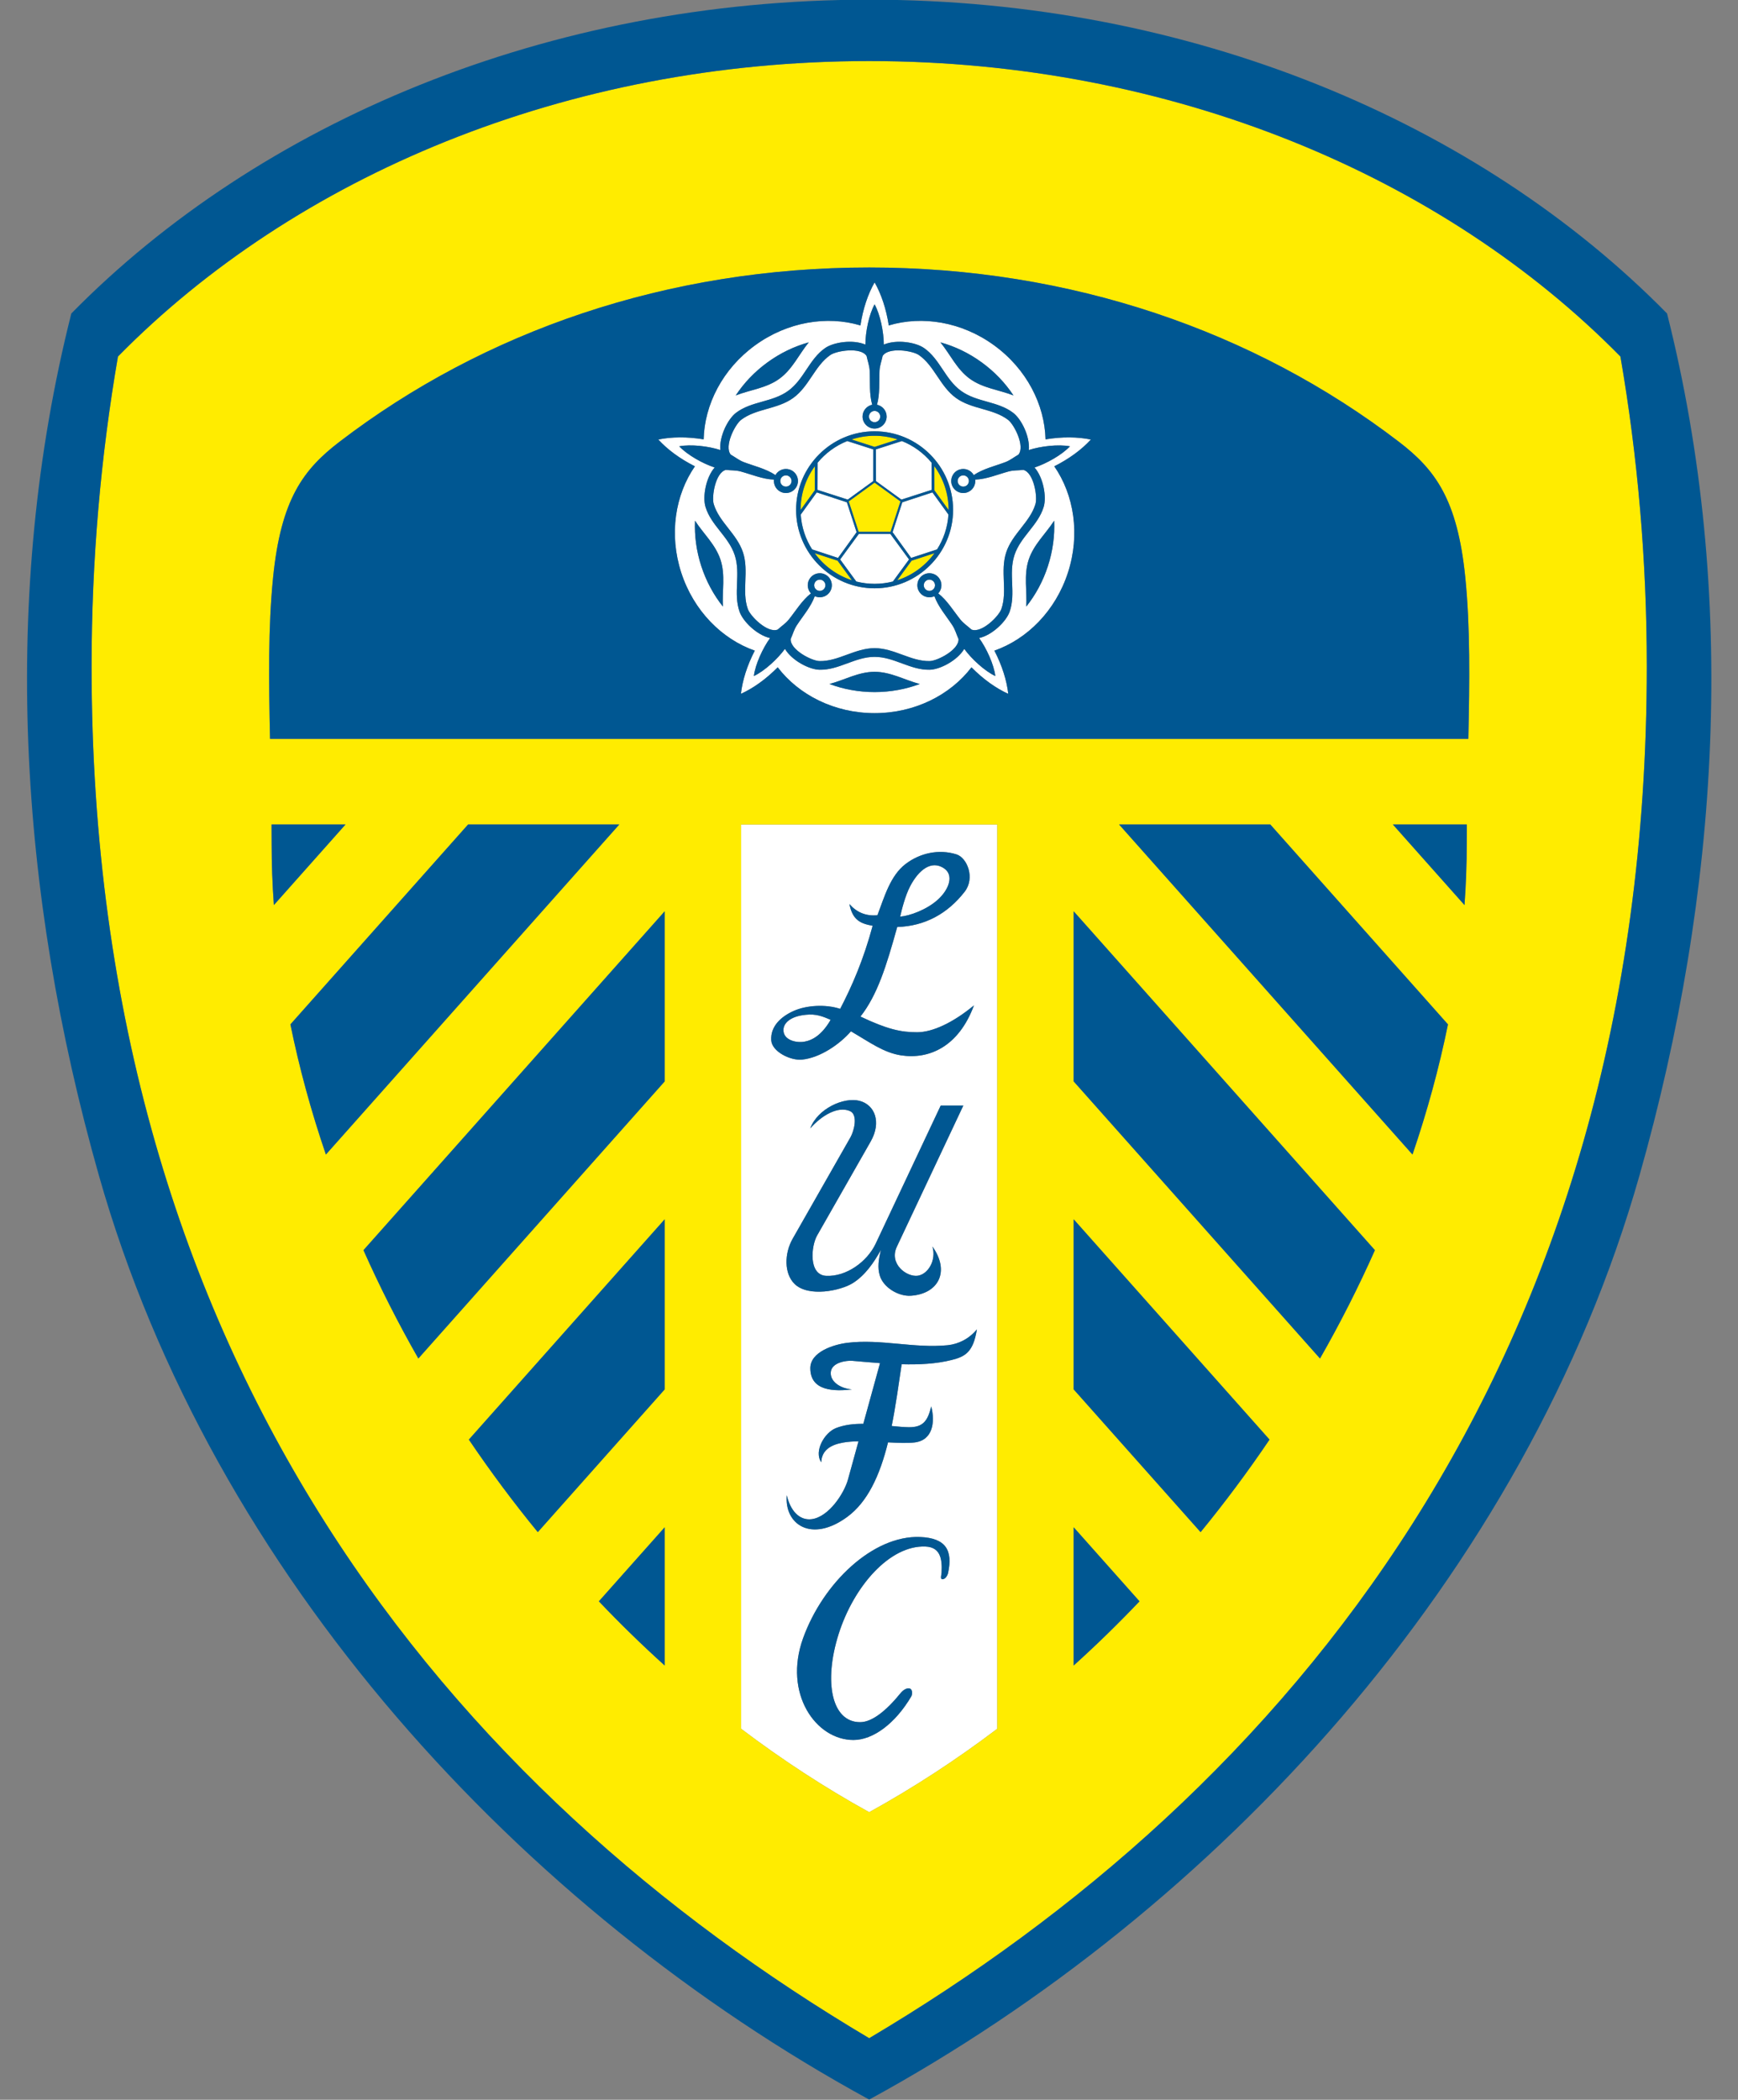
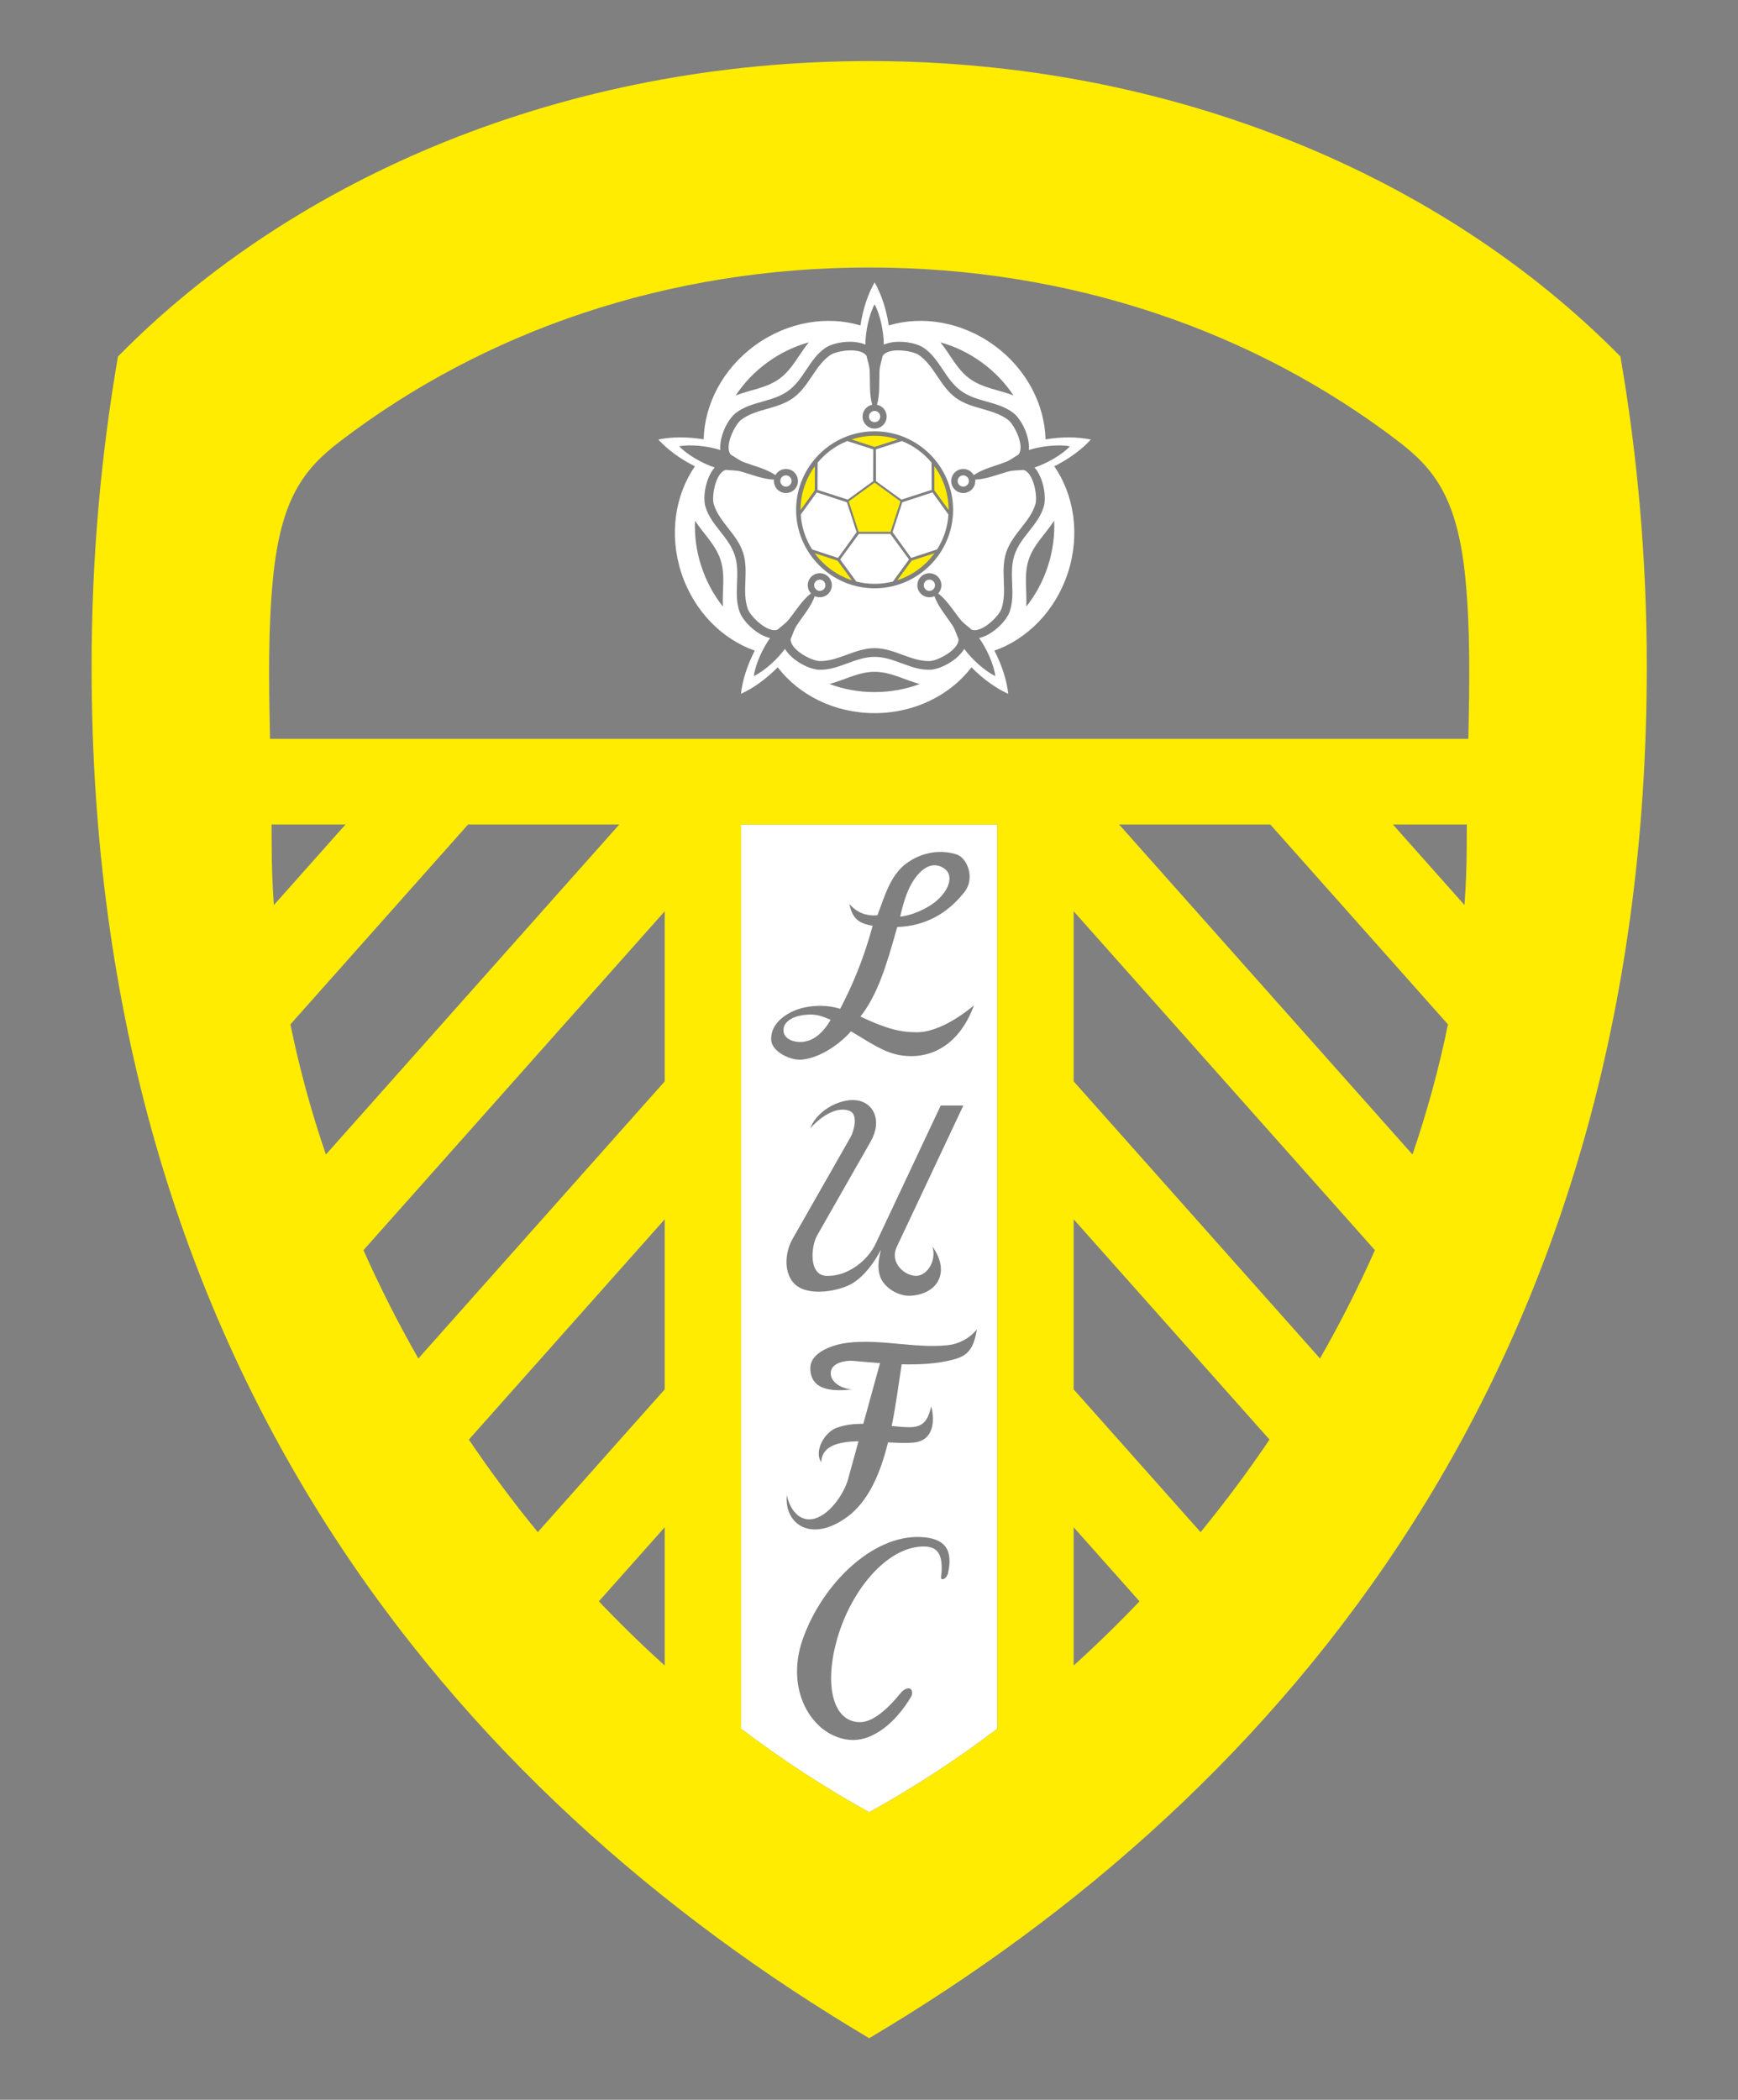
<svg xmlns="http://www.w3.org/2000/svg" width="422.4pt" height="510.2pt" viewBox="0 0 422.4 510.2" version="1.1">
  <rect x="0" y="0" width="422.4" height="510.2" fill="#808080" stroke="none" />
  <defs>
    <clipPath id="clip1">
-       <path d="M 6 0 L 416 0 L 416 510.199 L 6 510.199 Z M 6 0 " />
+       <path d="M 6 0 L 416 0 L 416 510.199 L 6 510.199 Z " />
    </clipPath>
  </defs>
  <g id="surface1">
    <path style=" stroke:none;fill-rule:evenodd;fill:rgb(100%,100%,100%);fill-opacity:1;" d="M 242.375 420.059 C 232.43 427.586 222.031 434.383 211.246 440.328 C 200.465 434.383 190.062 427.586 180.121 420.059 L 180.121 200.328 L 242.375 200.328 Z M 206.441 219.664 C 208.199 221.672 210.422 222.648 213.25 222.387 C 214.914 218.008 216.355 212.797 220.059 209.961 C 223.594 207.246 228.211 206.258 232.461 207.598 C 235.043 208.414 237.051 213.316 234.449 216.672 C 230.32 221.984 224.824 225.031 218.059 225.242 C 215.395 234.824 213.238 241.754 209.125 247.004 C 215.594 250.078 218.973 250.836 222.926 250.816 C 226.633 250.805 231.625 248.504 236.707 244.289 C 232.996 254.34 225.812 257.453 219.039 256.438 C 214.754 255.797 211.344 253.223 206.812 250.59 C 204.184 253.629 199.387 257.039 194.879 257.469 C 192.094 257.73 187.582 255.523 187.434 252.73 C 187.254 249.383 189.781 247.039 192.84 245.66 C 196.035 244.223 200.691 243.977 204.195 245.133 C 207.086 239.586 209.867 233.188 212.086 224.945 C 209.199 224.422 207.219 223.637 206.441 219.664 Z M 207.406 422.785 C 212.152 422.785 217.535 418.863 221.469 412.207 C 221.797 411.645 221.762 410.492 221.148 410.289 C 220.367 410.027 219.434 410.715 218.914 411.352 C 215.438 415.637 211.977 418.453 209.035 418.453 C 202.125 418.453 200.129 408.699 203.816 397.051 C 207.5 385.406 216.27 375.406 224.938 375.781 C 228.418 375.934 229.035 378.566 228.84 382.09 C 228.809 382.633 228.457 383.688 229.004 383.723 C 229.695 383.77 230.277 382.879 230.422 382.195 C 231.57 376.816 229.992 373.703 223.602 373.465 C 212.176 373.027 200.039 384.59 195.18 398.051 C 190.324 411.516 198.293 422.785 207.406 422.785 Z M 219.137 331.492 C 218.414 336.277 217.727 341.469 216.715 346.484 C 218.164 346.633 219.551 346.762 220.824 346.785 C 224.41 346.848 225.496 345.156 226.324 341.723 C 227.305 345.523 226.73 349.973 222.25 350.492 C 220.508 350.695 218.246 350.598 215.824 350.465 C 214.852 354.398 213.605 358.121 211.902 361.32 C 210.344 364.254 208.402 366.742 205.938 368.559 C 197.168 375.008 190.57 370.34 191.223 363.301 C 192.035 366.961 194.238 369.527 197.277 369.129 C 201.445 368.578 205.164 362.844 206.086 359.504 L 208.648 350.211 C 207.344 350.227 206.098 350.312 204.973 350.508 C 201.914 351.031 199.727 352.344 199.59 355.297 C 197.758 352.605 200.402 348.09 203.156 347.004 C 205.219 346.191 207.5 345.945 209.816 345.965 L 213.879 331.215 C 211.57 331.047 209.305 330.84 207.152 330.656 C 205.773 330.539 202.23 331.004 201.926 333.297 C 201.625 335.59 204.074 337.352 207.059 337.605 C 202.941 338.07 196.934 338.137 196.938 332.441 C 196.941 328.469 202.621 326.688 205.926 326.281 C 214.004 325.281 222.195 327.672 230.297 326.863 C 232.984 326.594 235.559 325.277 237.422 323.008 C 236.543 328.504 234.629 329.609 231.32 330.445 C 227.547 331.398 223.352 331.605 219.137 331.492 Z M 208.879 267.477 C 205.051 266.504 198.703 269.395 196.918 274.172 C 199.645 271.086 203.555 268.715 206.531 269.949 C 208.625 270.82 207.555 274.828 206.703 276.328 L 192.645 300.992 C 190.602 304.574 190.531 309.48 193.137 311.996 C 196.484 315.234 204.289 313.645 207.273 311.766 C 210.258 309.887 212.363 306.82 214.102 303.699 C 213.547 305.926 213.211 307.992 213.84 309.996 C 214.746 312.883 218.398 315.039 221.375 314.84 C 228.055 314.387 230.961 308.977 226.617 302.879 C 227.629 306.297 225.488 309.641 223.043 309.98 C 220.398 310.348 215.984 307.137 217.977 302.91 L 234.129 268.621 L 228.633 268.621 L 212.824 302.184 C 210.75 306.59 205.656 310.254 200.789 310.008 C 196.434 309.785 197.137 302.746 198.59 300.199 L 211.598 277.379 C 214.309 272.629 212.598 268.426 208.879 267.477 Z M 229.398 210.965 C 231.906 212.617 230.684 216.086 227.969 218.566 C 225.25 221.055 221.039 222.559 218.777 222.719 C 219.102 221.227 219.984 217.637 221.227 215.289 C 223.289 211.379 226.34 208.938 229.398 210.965 Z M 201.879 247.797 C 199.801 251.387 197.547 252.754 195.484 253.109 C 193.477 253.461 190.27 252.711 190.41 250.129 C 190.504 248.445 192.363 246.688 196.691 246.516 C 199.008 246.426 200.789 247.367 201.879 247.797 Z M 208.188 129.312 L 203.676 135.566 L 197.379 133.496 C 195.797 131.016 194.809 128.129 194.613 125.031 L 198.5 119.641 L 205.824 122.047 Z M 219.199 107.164 C 222.02 108.289 224.488 110.109 226.402 112.41 L 226.422 119.035 L 219.082 121.395 L 212.902 116.906 L 212.875 109.195 Z M 230.508 125.031 C 230.309 128.129 229.32 131.016 227.742 133.496 L 221.445 135.562 L 216.934 129.312 L 219.293 122.047 L 226.621 119.641 Z M 217.008 141.301 C 215.586 141.664 214.094 141.859 212.559 141.859 C 211.027 141.859 209.535 141.664 208.113 141.301 L 204.188 135.938 L 208.742 129.715 L 216.379 129.715 L 220.934 135.938 Z M 198.719 112.414 C 200.629 110.109 203.098 108.289 205.918 107.164 L 212.242 109.195 L 212.215 116.906 L 206.035 121.395 L 198.695 119.035 Z M 178.805 96.086 C 180.793 93.074 183.383 90.328 186.527 88.047 C 189.672 85.762 193.082 84.145 196.559 83.184 C 194.172 86.102 192.602 89.719 189.422 92.031 C 186.238 94.34 182.316 94.715 178.805 96.086 Z M 212.559 104.797 C 223.066 104.797 231.637 113.367 231.637 123.879 C 231.637 134.379 223.066 142.949 212.559 142.949 C 202.055 142.949 193.484 134.379 193.484 123.879 C 193.484 113.367 202.055 104.797 212.559 104.797 Z M 175.699 147.391 C 173.449 144.566 171.641 141.258 170.438 137.562 C 169.238 133.867 168.758 130.121 168.914 126.516 C 170.953 129.688 173.906 132.301 175.121 136.039 C 176.336 139.781 175.48 143.629 175.699 147.391 Z M 223.535 166.199 C 220.152 167.465 216.445 168.164 212.559 168.164 C 208.672 168.164 204.965 167.465 201.586 166.199 C 205.234 165.242 208.625 163.238 212.559 163.238 C 216.492 163.238 219.887 165.242 223.535 166.199 Z M 256.203 126.516 C 256.363 130.121 255.883 133.863 254.68 137.559 C 253.48 141.258 251.668 144.566 249.422 147.391 C 249.637 143.629 248.781 139.777 249.996 136.039 C 251.211 132.297 254.168 129.688 256.203 126.516 Z M 254.102 106.758 C 253.902 98.312 249.508 89.648 241.598 83.902 C 233.691 78.156 224.094 76.656 216.004 79.074 C 215.387 75.047 214.18 71.449 212.562 68.613 C 210.941 71.449 209.734 75.047 209.117 79.074 C 201.027 76.656 191.43 78.16 183.52 83.906 C 175.609 89.648 171.215 98.312 171.016 106.754 C 166.992 106.094 163.199 106.133 160 106.797 C 162.199 109.215 165.246 111.473 168.891 113.305 C 164.086 120.254 162.551 129.844 165.57 139.145 C 168.594 148.441 175.473 155.297 183.441 158.094 C 181.57 161.715 180.434 165.34 180.074 168.586 C 183.055 167.238 186.145 165.039 189.012 162.141 C 194.137 168.855 202.785 173.281 212.559 173.281 C 222.336 173.281 230.984 168.855 236.105 162.145 C 238.973 165.047 242.062 167.242 245.043 168.59 C 244.684 165.34 243.547 161.719 241.676 158.094 C 249.645 155.297 256.527 148.441 259.547 139.141 C 262.57 129.844 261.031 120.254 256.23 113.305 C 259.875 111.473 262.922 109.215 265.117 106.801 C 261.918 106.137 258.125 106.094 254.102 106.758 Z M 228.031 144.188 C 230.184 145.863 231.707 148.41 233.398 150.52 C 234.184 151.496 235.09 152.055 236.113 152.977 C 238.562 153.93 242.75 149.746 243.371 147.973 C 244.891 143.645 243.051 138.816 244.531 134.262 C 246.012 129.711 250.336 126.883 251.652 122.488 C 252.191 120.691 251.266 114.855 248.727 114.18 C 247.355 114.324 246.293 114.238 245.082 114.57 C 242.473 115.281 239.746 116.445 237.02 116.535 C 237.176 117.891 236.359 119.223 235.016 119.656 C 233.484 120.156 231.824 119.309 231.324 117.777 C 230.828 116.246 231.672 114.59 233.207 114.09 C 234.551 113.652 235.992 114.254 236.66 115.438 C 238.918 113.906 241.812 113.246 244.34 112.289 C 245.512 111.844 246.32 111.156 247.516 110.465 C 249.18 108.434 246.496 103.156 245 102.016 C 241.352 99.234 236.191 99.492 232.316 96.68 C 228.445 93.863 227.094 88.879 223.32 86.266 C 221.777 85.199 215.941 84.277 214.516 86.48 C 214.23 87.836 213.82 88.816 213.758 90.07 C 213.629 92.77 213.895 95.727 213.141 98.344 C 214.477 98.617 215.488 99.801 215.488 101.215 C 215.488 102.824 214.172 104.141 212.559 104.141 C 210.949 104.141 209.633 102.824 209.633 101.215 C 209.633 99.801 210.645 98.617 211.98 98.344 C 211.227 95.727 211.492 92.77 211.363 90.066 C 211.301 88.82 210.895 87.84 210.609 86.488 C 209.191 84.277 203.34 85.199 201.797 86.266 C 198.023 88.879 196.676 93.863 192.801 96.68 C 188.926 99.492 183.766 99.234 180.117 102.016 C 178.625 103.156 175.945 108.422 177.598 110.465 C 178.797 111.148 179.605 111.844 180.777 112.289 C 183.309 113.246 186.199 113.906 188.457 115.434 C 189.129 114.246 190.57 113.652 191.914 114.09 C 193.445 114.59 194.289 116.246 193.793 117.777 C 193.297 119.309 191.637 120.152 190.102 119.656 C 188.758 119.219 187.945 117.891 188.102 116.535 C 185.375 116.445 182.648 115.277 180.039 114.566 C 178.832 114.238 177.77 114.32 176.398 114.18 C 173.859 114.844 172.926 120.691 173.465 122.488 C 174.781 126.883 179.109 129.711 180.59 134.262 C 182.07 138.816 180.227 143.645 181.746 147.973 C 182.367 149.746 186.551 153.922 189 152.98 C 190.023 152.055 190.934 151.496 191.719 150.52 C 193.414 148.41 194.934 145.863 197.086 144.188 C 196.164 143.184 196.039 141.629 196.871 140.488 C 197.816 139.184 199.656 138.891 200.961 139.84 C 202.266 140.785 202.555 142.629 201.609 143.93 C 200.777 145.07 199.262 145.434 198.02 144.867 C 197.094 147.434 195.141 149.672 193.656 151.93 C 192.973 152.977 192.723 154.012 192.164 155.27 C 192.012 157.891 197.285 160.586 199.16 160.629 C 203.746 160.734 207.77 157.492 212.559 157.492 C 217.348 157.492 221.371 160.734 225.957 160.629 C 227.836 160.586 233.098 157.898 232.957 155.277 C 232.395 154.016 232.148 152.977 231.461 151.93 C 229.977 149.672 228.027 147.434 227.098 144.867 C 225.855 145.434 224.34 145.07 223.512 143.93 C 222.562 142.629 222.855 140.785 224.156 139.84 C 225.461 138.891 227.301 139.184 228.246 140.488 C 229.078 141.629 228.953 143.184 228.031 144.188 Z M 237.961 155.035 C 239.754 157.512 241.555 161.449 241.902 164.266 C 239.332 163.062 236.145 160.133 234.348 157.672 C 232.676 160.488 228.473 162.68 225.957 162.738 C 221.227 162.848 217.328 159.605 212.559 159.605 C 207.793 159.605 203.895 162.848 199.16 162.738 C 196.645 162.68 192.441 160.488 190.773 157.664 C 188.973 160.133 185.785 163.062 183.215 164.266 C 183.562 161.449 185.363 157.512 187.156 155.039 C 183.953 154.32 180.57 151.004 179.738 148.629 C 178.172 144.16 180.055 139.449 178.578 134.922 C 177.105 130.383 172.816 127.68 171.457 123.145 C 170.734 120.734 171.523 116.059 173.691 113.594 C 170.789 112.648 167.016 110.52 165.078 108.445 C 167.863 107.906 172.164 108.402 175.07 109.344 C 174.766 106.078 176.875 101.836 178.875 100.309 C 182.641 97.438 187.699 97.773 191.559 94.969 C 195.414 92.172 196.66 87.254 200.555 84.559 C 202.625 83.129 207.312 82.43 210.324 83.734 C 210.328 80.68 211.188 76.434 212.559 73.949 C 213.934 76.434 214.789 80.676 214.797 83.73 C 217.805 82.43 222.496 83.129 224.562 84.559 C 228.457 87.254 229.703 92.172 233.559 94.969 C 237.418 97.773 242.477 97.438 246.242 100.309 C 248.242 101.836 250.355 106.078 250.047 109.344 C 252.953 108.406 257.254 107.91 260.043 108.449 C 258.105 110.523 254.332 112.648 251.43 113.598 C 253.598 116.059 254.383 120.73 253.664 123.141 C 252.305 127.676 248.012 130.379 246.539 134.914 C 245.066 139.449 246.949 144.16 245.383 148.629 C 244.551 151.004 241.164 154.32 237.961 155.035 Z M 212.559 99.848 C 213.312 99.848 213.926 100.465 213.926 101.215 C 213.926 101.969 213.312 102.586 212.559 102.586 C 211.809 102.586 211.191 101.969 211.191 101.215 C 211.191 100.465 211.809 99.848 212.559 99.848 Z M 235.41 116.449 C 235.645 117.172 235.25 117.941 234.535 118.172 C 233.816 118.406 233.043 118.012 232.812 117.297 C 232.578 116.586 232.973 115.805 233.688 115.574 C 234.402 115.34 235.18 115.734 235.41 116.449 Z M 189.707 116.449 C 189.941 115.734 190.715 115.34 191.43 115.57 C 192.145 115.805 192.543 116.578 192.309 117.297 C 192.074 118.008 191.301 118.406 190.586 118.172 C 189.871 117.938 189.477 117.164 189.707 116.449 Z M 198.438 143.312 C 197.828 142.871 197.691 142.012 198.133 141.402 C 198.574 140.797 199.434 140.66 200.043 141.102 C 200.652 141.547 200.789 142.402 200.344 143.012 C 199.902 143.617 199.047 143.754 198.438 143.312 Z M 226.684 143.312 C 226.074 143.754 225.215 143.621 224.773 143.012 C 224.332 142.402 224.465 141.547 225.074 141.102 C 225.684 140.66 226.543 140.797 226.984 141.406 C 227.426 142.012 227.289 142.871 226.684 143.312 Z M 228.559 83.184 C 232.035 84.145 235.449 85.758 238.59 88.047 C 241.734 90.328 244.324 93.074 246.316 96.086 C 242.805 94.715 238.879 94.34 235.695 92.027 C 232.516 89.715 230.945 86.098 228.559 83.184 Z M 228.559 83.184 " />
    <path style=" stroke:none;fill-rule:evenodd;fill:rgb(100%,92.577%,0%);fill-opacity:1;" d="M 211.246 495.242 C 110.781 435.695 22.258 332.031 22.258 161.922 C 22.258 136.09 24.48 110.895 28.668 86.629 C 71.668 42.902 137.57 14.836 211.246 14.836 C 284.922 14.836 350.824 42.902 393.824 86.629 C 398.012 110.895 400.234 136.09 400.234 161.922 C 400.234 332.031 311.711 435.695 211.246 495.242 Z M 227.098 119.152 L 227.082 113.285 C 229.258 116.258 230.547 119.922 230.547 123.879 C 230.547 123.891 230.547 123.91 230.547 123.926 Z M 212.559 105.887 C 214.516 105.887 216.398 106.203 218.164 106.785 L 212.562 108.59 L 206.961 106.785 C 208.723 106.203 210.605 105.887 212.559 105.887 Z M 227.117 134.414 C 224.898 137.473 221.738 139.805 218.074 140.992 L 221.543 136.242 Z M 207.043 140.992 C 203.379 139.805 200.223 137.469 198.004 134.414 L 203.574 136.242 Z M 194.574 123.922 C 194.574 123.906 194.574 123.891 194.574 123.879 C 194.574 119.922 195.863 116.262 198.039 113.285 L 198.02 119.148 Z M 212.559 117.266 L 215.703 119.547 L 218.844 121.836 L 216.445 129.223 L 208.676 129.223 L 207.477 125.527 L 206.273 121.836 L 209.418 119.547 Z M 242.375 420.059 C 232.43 427.586 222.031 434.383 211.246 440.328 C 200.465 434.383 190.062 427.586 180.121 420.059 L 180.121 200.328 L 242.375 200.328 Z M 65.629 179.52 L 356.863 179.52 C 357.164 165.531 357.34 152.426 356.121 140.289 C 354.207 121.289 348.785 114.086 339.977 107.34 C 304.859 80.461 260.262 64.996 211.246 64.996 C 162.23 64.996 117.633 80.461 82.516 107.34 C 73.707 114.086 68.289 121.289 66.375 140.289 C 65.152 152.426 65.328 165.531 65.629 179.52 Z M 355.93 219.914 L 338.516 200.328 L 356.492 200.328 C 356.477 201.887 356.473 203.453 356.473 205.031 C 356.473 209.973 356.289 214.934 355.93 219.914 Z M 161.551 404.688 C 156.031 399.711 150.691 394.504 145.547 389.094 L 161.551 371.098 Z M 130.703 372.281 C 124.773 365.047 119.18 357.531 113.949 349.797 L 161.551 296.262 L 161.551 337.59 Z M 101.676 330.09 C 96.773 321.504 92.312 312.703 88.336 303.77 L 161.551 221.426 L 161.551 262.754 Z M 79.203 280.531 C 75.629 270.074 72.738 259.504 70.582 248.906 L 113.77 200.328 L 150.516 200.328 Z M 66.562 219.914 C 66.203 214.934 66.02 209.973 66.02 205.031 C 66.02 203.453 66.016 201.887 66 200.328 L 83.977 200.328 Z M 343.289 280.531 L 271.977 200.328 L 308.723 200.328 L 351.91 248.906 C 349.754 259.504 346.859 270.074 343.289 280.531 Z M 320.812 330.09 L 260.941 262.754 L 260.941 221.426 L 334.156 303.77 C 330.18 312.703 325.719 321.504 320.812 330.09 Z M 291.789 372.281 L 260.941 337.59 L 260.941 296.262 L 308.543 349.797 C 303.309 357.531 297.719 365.047 291.789 372.281 Z M 260.941 404.688 L 260.941 371.098 L 276.945 389.094 C 271.797 394.504 266.461 399.711 260.941 404.688 Z M 260.941 404.688 " />
    <g clip-path="url(#clip1)" clip-rule="nonzero">
-       <path style=" stroke:none;fill-rule:evenodd;fill:rgb(0%,34.105%,57.227%);fill-opacity:1;" d="M 211.246 510.156 C 126.891 464.156 51.672 383.023 24.035 285.613 C 4.508 216.773 0.059 144.629 17.332 76.172 C 63 29.73 132.996 -0.078 211.246 -0.078 C 289.492 -0.078 359.488 29.73 405.156 76.172 C 422.434 144.629 417.984 216.773 398.457 285.613 C 370.82 383.023 295.602 464.156 211.246 510.156 Z M 206.441 219.664 C 208.199 221.672 210.422 222.648 213.25 222.387 C 214.914 218.008 216.355 212.797 220.059 209.961 C 223.594 207.246 228.211 206.258 232.461 207.598 C 235.043 208.414 237.051 213.316 234.449 216.672 C 230.32 221.984 224.824 225.031 218.059 225.242 C 215.395 234.824 213.238 241.754 209.125 247.004 C 215.594 250.078 218.973 250.836 222.926 250.816 C 226.633 250.805 231.625 248.504 236.707 244.289 C 232.996 254.34 225.812 257.453 219.039 256.438 C 214.754 255.797 211.344 253.223 206.812 250.59 C 204.184 253.629 199.387 257.039 194.879 257.469 C 192.094 257.73 187.582 255.523 187.434 252.73 C 187.254 249.383 189.781 247.039 192.84 245.66 C 196.035 244.223 200.691 243.977 204.195 245.133 C 207.086 239.586 209.867 233.188 212.086 224.945 C 209.199 224.422 207.219 223.637 206.441 219.664 Z M 207.406 422.785 C 212.152 422.785 217.535 418.863 221.469 412.207 C 221.797 411.645 221.762 410.492 221.148 410.289 C 220.367 410.027 219.434 410.715 218.914 411.352 C 215.438 415.637 211.977 418.453 209.035 418.453 C 202.125 418.453 200.129 408.699 203.816 397.051 C 207.5 385.406 216.27 375.406 224.938 375.781 C 228.418 375.934 229.035 378.566 228.84 382.09 C 228.809 382.633 228.457 383.688 229.004 383.723 C 229.695 383.77 230.277 382.879 230.422 382.195 C 231.57 376.816 229.992 373.703 223.602 373.465 C 212.176 373.027 200.039 384.59 195.18 398.051 C 190.324 411.516 198.293 422.785 207.406 422.785 Z M 219.137 331.492 C 218.414 336.277 217.727 341.469 216.715 346.484 C 218.164 346.633 219.551 346.762 220.824 346.785 C 224.41 346.848 225.496 345.156 226.324 341.723 C 227.305 345.523 226.73 349.973 222.25 350.492 C 220.508 350.695 218.246 350.598 215.824 350.465 C 214.852 354.398 213.605 358.121 211.902 361.32 C 210.344 364.254 208.402 366.742 205.938 368.559 C 197.168 375.008 190.57 370.34 191.223 363.301 C 192.035 366.961 194.238 369.527 197.277 369.129 C 201.445 368.578 205.164 362.844 206.086 359.504 L 208.648 350.211 C 207.344 350.227 206.098 350.312 204.973 350.508 C 201.914 351.031 199.727 352.344 199.59 355.297 C 197.758 352.605 200.402 348.09 203.156 347.004 C 205.219 346.191 207.5 345.945 209.816 345.965 L 213.879 331.215 C 211.57 331.047 209.305 330.84 207.152 330.656 C 205.773 330.539 202.23 331.004 201.926 333.297 C 201.625 335.59 204.074 337.352 207.059 337.605 C 202.941 338.07 196.934 338.137 196.938 332.441 C 196.941 328.469 202.621 326.688 205.926 326.281 C 214.004 325.281 222.195 327.672 230.297 326.863 C 232.984 326.594 235.559 325.277 237.422 323.008 C 236.543 328.504 234.629 329.609 231.32 330.445 C 227.547 331.398 223.352 331.605 219.137 331.492 Z M 208.879 267.477 C 205.051 266.504 198.703 269.395 196.918 274.172 C 199.645 271.086 203.555 268.715 206.531 269.949 C 208.625 270.82 207.555 274.828 206.703 276.328 L 192.645 300.992 C 190.602 304.574 190.531 309.48 193.137 311.996 C 196.484 315.234 204.289 313.645 207.273 311.766 C 210.258 309.887 212.363 306.82 214.102 303.699 C 213.547 305.926 213.211 307.992 213.84 309.996 C 214.746 312.883 218.398 315.039 221.375 314.84 C 228.055 314.387 230.961 308.977 226.617 302.879 C 227.629 306.297 225.488 309.641 223.043 309.98 C 220.398 310.348 215.984 307.137 217.977 302.91 L 234.129 268.621 L 228.633 268.621 L 212.824 302.184 C 210.75 306.59 205.656 310.254 200.789 310.008 C 196.434 309.785 197.137 302.746 198.59 300.199 L 211.598 277.379 C 214.309 272.629 212.598 268.426 208.879 267.477 Z M 229.398 210.965 C 231.906 212.617 230.684 216.086 227.969 218.566 C 225.25 221.055 221.039 222.559 218.777 222.719 C 219.102 221.227 219.984 217.637 221.227 215.289 C 223.289 211.379 226.34 208.938 229.398 210.965 Z M 201.879 247.797 C 199.801 251.387 197.547 252.754 195.484 253.109 C 193.477 253.461 190.27 252.711 190.41 250.129 C 190.504 248.445 192.363 246.688 196.691 246.516 C 199.008 246.426 200.789 247.367 201.879 247.797 Z M 227.098 119.152 L 227.082 113.285 C 229.258 116.258 230.547 119.922 230.547 123.879 C 230.547 123.891 230.547 123.91 230.547 123.926 Z M 212.559 105.887 C 214.516 105.887 216.398 106.203 218.164 106.785 L 212.562 108.59 L 206.961 106.785 C 208.723 106.203 210.605 105.887 212.559 105.887 Z M 227.117 134.414 C 224.898 137.473 221.738 139.805 218.074 140.992 L 221.543 136.242 Z M 207.043 140.992 C 203.379 139.805 200.223 137.469 198.004 134.414 L 203.574 136.242 Z M 194.574 123.922 C 194.574 123.906 194.574 123.891 194.574 123.879 C 194.574 119.922 195.863 116.262 198.039 113.285 L 198.02 119.148 Z M 212.559 117.266 L 215.703 119.547 L 218.844 121.836 L 216.445 129.223 L 208.676 129.223 L 207.477 125.527 L 206.273 121.836 L 209.418 119.547 Z M 208.188 129.312 L 203.676 135.566 L 197.379 133.496 C 195.797 131.016 194.809 128.129 194.613 125.031 L 198.5 119.641 L 205.824 122.047 Z M 219.199 107.164 C 222.02 108.289 224.488 110.109 226.402 112.41 L 226.422 119.035 L 219.082 121.395 L 212.902 116.906 L 212.875 109.195 Z M 230.508 125.031 C 230.309 128.129 229.32 131.016 227.742 133.496 L 221.445 135.562 L 216.934 129.312 L 219.293 122.047 L 226.621 119.641 Z M 217.008 141.301 C 215.586 141.664 214.094 141.859 212.559 141.859 C 211.027 141.859 209.535 141.664 208.113 141.301 L 204.188 135.938 L 208.742 129.715 L 216.379 129.715 L 220.934 135.938 Z M 198.719 112.414 C 200.629 110.109 203.098 108.289 205.918 107.164 L 212.242 109.195 L 212.215 116.906 L 206.035 121.395 L 198.695 119.035 Z M 178.805 96.086 C 180.793 93.074 183.383 90.328 186.527 88.047 C 189.672 85.762 193.082 84.145 196.559 83.184 C 194.172 86.102 192.602 89.719 189.422 92.031 C 186.238 94.34 182.316 94.715 178.805 96.086 Z M 212.559 104.797 C 223.066 104.797 231.637 113.367 231.637 123.879 C 231.637 134.379 223.066 142.949 212.559 142.949 C 202.055 142.949 193.484 134.379 193.484 123.879 C 193.484 113.367 202.055 104.797 212.559 104.797 Z M 175.699 147.391 C 173.449 144.566 171.641 141.258 170.438 137.562 C 169.238 133.867 168.758 130.121 168.914 126.516 C 170.953 129.688 173.906 132.301 175.121 136.039 C 176.336 139.781 175.48 143.629 175.699 147.391 Z M 223.535 166.199 C 220.152 167.465 216.445 168.164 212.559 168.164 C 208.672 168.164 204.965 167.465 201.586 166.199 C 205.234 165.242 208.625 163.238 212.559 163.238 C 216.492 163.238 219.887 165.242 223.535 166.199 Z M 256.203 126.516 C 256.363 130.121 255.883 133.863 254.68 137.559 C 253.48 141.258 251.668 144.566 249.422 147.391 C 249.637 143.629 248.781 139.777 249.996 136.039 C 251.211 132.297 254.168 129.688 256.203 126.516 Z M 254.102 106.758 C 253.902 98.312 249.508 89.648 241.598 83.902 C 233.691 78.156 224.094 76.656 216.004 79.074 C 215.387 75.047 214.18 71.449 212.562 68.613 C 210.941 71.449 209.734 75.047 209.117 79.074 C 201.027 76.656 191.43 78.16 183.52 83.906 C 175.609 89.648 171.215 98.312 171.016 106.754 C 166.992 106.094 163.199 106.133 160 106.797 C 162.199 109.215 165.246 111.473 168.891 113.305 C 164.086 120.254 162.551 129.844 165.57 139.145 C 168.594 148.441 175.473 155.297 183.441 158.094 C 181.57 161.715 180.434 165.34 180.074 168.586 C 183.055 167.238 186.145 165.039 189.012 162.141 C 194.137 168.855 202.785 173.281 212.559 173.281 C 222.336 173.281 230.984 168.855 236.105 162.145 C 238.973 165.047 242.062 167.242 245.043 168.59 C 244.684 165.34 243.547 161.719 241.676 158.094 C 249.645 155.297 256.527 148.441 259.547 139.141 C 262.57 129.844 261.031 120.254 256.23 113.305 C 259.875 111.473 262.922 109.215 265.117 106.801 C 261.918 106.137 258.125 106.094 254.102 106.758 Z M 228.031 144.188 C 230.184 145.863 231.707 148.41 233.398 150.52 C 234.184 151.496 235.09 152.055 236.113 152.977 C 238.562 153.93 242.75 149.746 243.371 147.973 C 244.891 143.645 243.051 138.816 244.531 134.262 C 246.012 129.711 250.336 126.883 251.652 122.488 C 252.191 120.691 251.266 114.855 248.727 114.18 C 247.355 114.324 246.293 114.238 245.082 114.57 C 242.473 115.281 239.746 116.445 237.02 116.535 C 237.176 117.891 236.359 119.223 235.016 119.656 C 233.484 120.156 231.824 119.309 231.324 117.777 C 230.828 116.246 231.672 114.59 233.207 114.09 C 234.551 113.652 235.992 114.254 236.66 115.438 C 238.918 113.906 241.812 113.246 244.34 112.289 C 245.512 111.844 246.32 111.156 247.516 110.465 C 249.18 108.434 246.496 103.156 245 102.016 C 241.352 99.234 236.191 99.492 232.316 96.68 C 228.445 93.863 227.094 88.879 223.32 86.266 C 221.777 85.199 215.941 84.277 214.516 86.48 C 214.23 87.836 213.82 88.816 213.758 90.07 C 213.629 92.77 213.895 95.727 213.141 98.344 C 214.477 98.617 215.488 99.801 215.488 101.215 C 215.488 102.824 214.172 104.141 212.559 104.141 C 210.949 104.141 209.633 102.824 209.633 101.215 C 209.633 99.801 210.645 98.617 211.98 98.344 C 211.227 95.727 211.492 92.77 211.363 90.066 C 211.301 88.82 210.895 87.84 210.609 86.488 C 209.191 84.277 203.34 85.199 201.797 86.266 C 198.023 88.879 196.676 93.863 192.801 96.68 C 188.926 99.492 183.766 99.234 180.117 102.016 C 178.625 103.156 175.945 108.422 177.598 110.465 C 178.797 111.148 179.605 111.844 180.777 112.289 C 183.309 113.246 186.199 113.906 188.457 115.434 C 189.129 114.246 190.57 113.652 191.914 114.09 C 193.445 114.59 194.289 116.246 193.793 117.777 C 193.297 119.309 191.637 120.152 190.102 119.656 C 188.758 119.219 187.945 117.891 188.102 116.535 C 185.375 116.445 182.648 115.277 180.039 114.566 C 178.832 114.238 177.77 114.32 176.398 114.18 C 173.859 114.844 172.926 120.691 173.465 122.488 C 174.781 126.883 179.109 129.711 180.59 134.262 C 182.07 138.816 180.227 143.645 181.746 147.973 C 182.367 149.746 186.551 153.922 189 152.98 C 190.023 152.055 190.934 151.496 191.719 150.52 C 193.414 148.41 194.934 145.863 197.086 144.188 C 196.164 143.184 196.039 141.629 196.871 140.488 C 197.816 139.184 199.656 138.891 200.961 139.84 C 202.266 140.785 202.555 142.629 201.609 143.93 C 200.777 145.07 199.262 145.434 198.02 144.867 C 197.094 147.434 195.141 149.672 193.656 151.93 C 192.973 152.977 192.723 154.012 192.164 155.27 C 192.012 157.891 197.285 160.586 199.16 160.629 C 203.746 160.734 207.77 157.492 212.559 157.492 C 217.348 157.492 221.371 160.734 225.957 160.629 C 227.836 160.586 233.098 157.898 232.957 155.277 C 232.395 154.016 232.148 152.977 231.461 151.93 C 229.977 149.672 228.027 147.434 227.098 144.867 C 225.855 145.434 224.34 145.07 223.512 143.93 C 222.562 142.629 222.855 140.785 224.156 139.84 C 225.461 138.891 227.301 139.184 228.246 140.488 C 229.078 141.629 228.953 143.184 228.031 144.188 Z M 237.961 155.035 C 239.754 157.512 241.555 161.449 241.902 164.266 C 239.332 163.062 236.145 160.133 234.348 157.672 C 232.676 160.488 228.473 162.68 225.957 162.738 C 221.227 162.848 217.328 159.605 212.559 159.605 C 207.793 159.605 203.895 162.848 199.16 162.738 C 196.645 162.68 192.441 160.488 190.773 157.664 C 188.973 160.133 185.785 163.062 183.215 164.266 C 183.562 161.449 185.363 157.512 187.156 155.039 C 183.953 154.32 180.57 151.004 179.738 148.629 C 178.172 144.16 180.055 139.449 178.578 134.922 C 177.105 130.383 172.816 127.68 171.457 123.145 C 170.734 120.734 171.523 116.059 173.691 113.594 C 170.789 112.648 167.016 110.52 165.078 108.445 C 167.863 107.906 172.164 108.402 175.07 109.344 C 174.766 106.078 176.875 101.836 178.875 100.309 C 182.641 97.438 187.699 97.773 191.559 94.969 C 195.414 92.172 196.66 87.254 200.555 84.559 C 202.625 83.129 207.312 82.43 210.324 83.734 C 210.328 80.68 211.188 76.434 212.559 73.949 C 213.934 76.434 214.789 80.676 214.797 83.73 C 217.805 82.43 222.496 83.129 224.562 84.559 C 228.457 87.254 229.703 92.172 233.559 94.969 C 237.418 97.773 242.477 97.438 246.242 100.309 C 248.242 101.836 250.355 106.078 250.047 109.344 C 252.953 108.406 257.254 107.91 260.043 108.449 C 258.105 110.523 254.332 112.648 251.43 113.598 C 253.598 116.059 254.383 120.73 253.664 123.141 C 252.305 127.676 248.012 130.379 246.539 134.914 C 245.066 139.449 246.949 144.16 245.383 148.629 C 244.551 151.004 241.164 154.32 237.961 155.035 Z M 212.559 99.848 C 213.312 99.848 213.926 100.465 213.926 101.215 C 213.926 101.969 213.312 102.586 212.559 102.586 C 211.809 102.586 211.191 101.969 211.191 101.215 C 211.191 100.465 211.809 99.848 212.559 99.848 Z M 235.41 116.449 C 235.645 117.172 235.25 117.941 234.535 118.172 C 233.816 118.406 233.043 118.012 232.812 117.297 C 232.578 116.586 232.973 115.805 233.688 115.574 C 234.402 115.34 235.18 115.734 235.41 116.449 Z M 189.707 116.449 C 189.941 115.734 190.715 115.34 191.43 115.57 C 192.145 115.805 192.543 116.578 192.309 117.297 C 192.074 118.008 191.301 118.406 190.586 118.172 C 189.871 117.938 189.477 117.164 189.707 116.449 Z M 198.438 143.312 C 197.828 142.871 197.691 142.012 198.133 141.402 C 198.574 140.797 199.434 140.66 200.043 141.102 C 200.652 141.547 200.789 142.402 200.344 143.012 C 199.902 143.617 199.047 143.754 198.438 143.312 Z M 226.684 143.312 C 226.074 143.754 225.215 143.621 224.773 143.012 C 224.332 142.402 224.465 141.547 225.074 141.102 C 225.684 140.66 226.543 140.797 226.984 141.406 C 227.426 142.012 227.289 142.871 226.684 143.312 Z M 228.559 83.184 C 232.035 84.145 235.449 85.758 238.59 88.047 C 241.734 90.328 244.324 93.074 246.316 96.086 C 242.805 94.715 238.879 94.34 235.695 92.027 C 232.516 89.715 230.945 86.098 228.559 83.184 Z M 211.246 495.242 C 110.781 435.695 22.258 332.031 22.258 161.922 C 22.258 136.09 24.48 110.895 28.668 86.629 C 71.668 42.902 137.57 14.836 211.246 14.836 C 284.922 14.836 350.824 42.902 393.824 86.629 C 398.012 110.895 400.234 136.09 400.234 161.922 C 400.234 332.031 311.711 435.695 211.246 495.242 Z M 65.629 179.52 L 356.863 179.52 C 357.164 165.531 357.34 152.426 356.121 140.289 C 354.207 121.289 348.785 114.086 339.977 107.34 C 304.859 80.461 260.262 64.996 211.246 64.996 C 162.23 64.996 117.633 80.461 82.516 107.34 C 73.707 114.086 68.289 121.289 66.375 140.289 C 65.152 152.426 65.328 165.531 65.629 179.52 Z M 355.93 219.914 L 338.516 200.328 L 356.492 200.328 C 356.477 201.887 356.473 203.453 356.473 205.031 C 356.473 209.973 356.289 214.934 355.93 219.914 Z M 161.551 404.688 C 156.031 399.711 150.691 394.504 145.547 389.094 L 161.551 371.098 Z M 130.703 372.281 C 124.773 365.047 119.18 357.531 113.949 349.797 L 161.551 296.262 L 161.551 337.59 Z M 101.676 330.09 C 96.773 321.504 92.312 312.703 88.336 303.77 L 161.551 221.426 L 161.551 262.754 Z M 79.203 280.531 C 75.629 270.074 72.738 259.504 70.582 248.906 L 113.77 200.328 L 150.516 200.328 Z M 66.562 219.914 C 66.203 214.934 66.02 209.973 66.02 205.031 C 66.02 203.453 66.016 201.887 66 200.328 L 83.977 200.328 Z M 343.289 280.531 L 271.977 200.328 L 308.723 200.328 L 351.91 248.906 C 349.754 259.504 346.859 270.074 343.289 280.531 Z M 320.812 330.09 L 260.941 262.754 L 260.941 221.426 L 334.156 303.77 C 330.18 312.703 325.719 321.504 320.812 330.09 Z M 291.789 372.281 L 260.941 337.59 L 260.941 296.262 L 308.543 349.797 C 303.309 357.531 297.719 365.047 291.789 372.281 Z M 260.941 404.688 L 260.941 371.098 L 276.945 389.094 C 271.797 394.504 266.461 399.711 260.941 404.688 Z M 260.941 404.688 " />
-     </g>
+       </g>
  </g>
</svg>